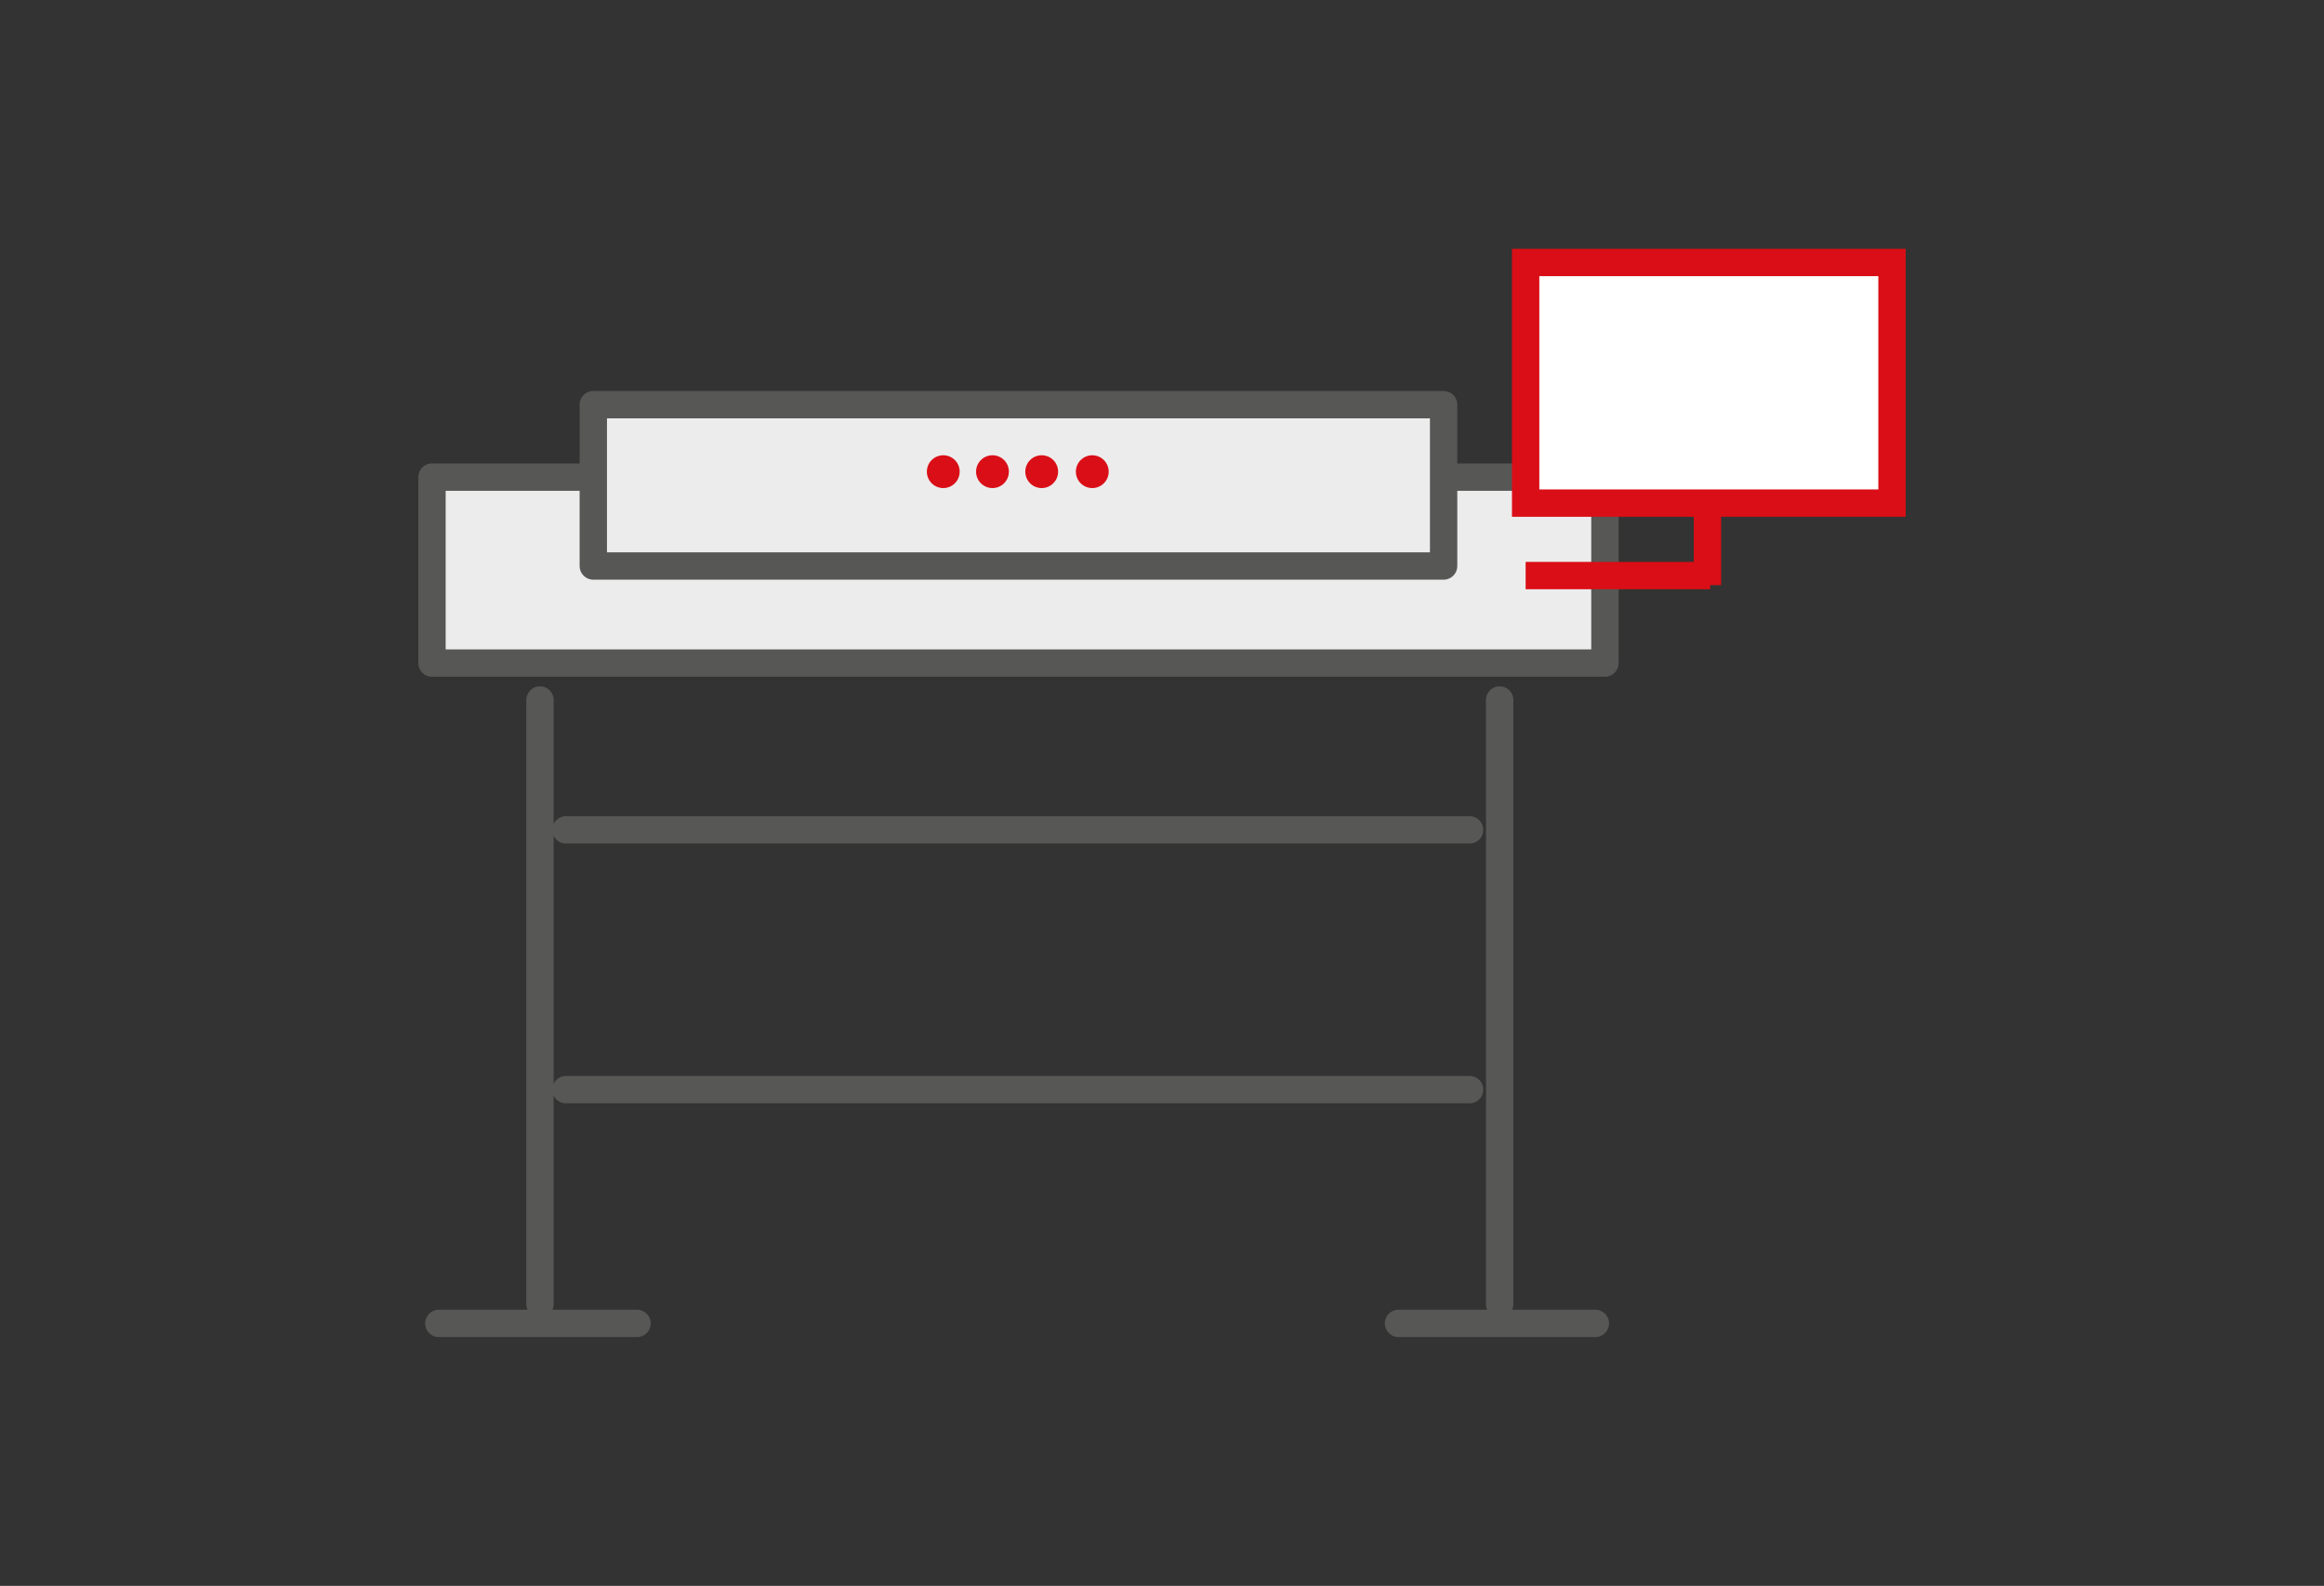
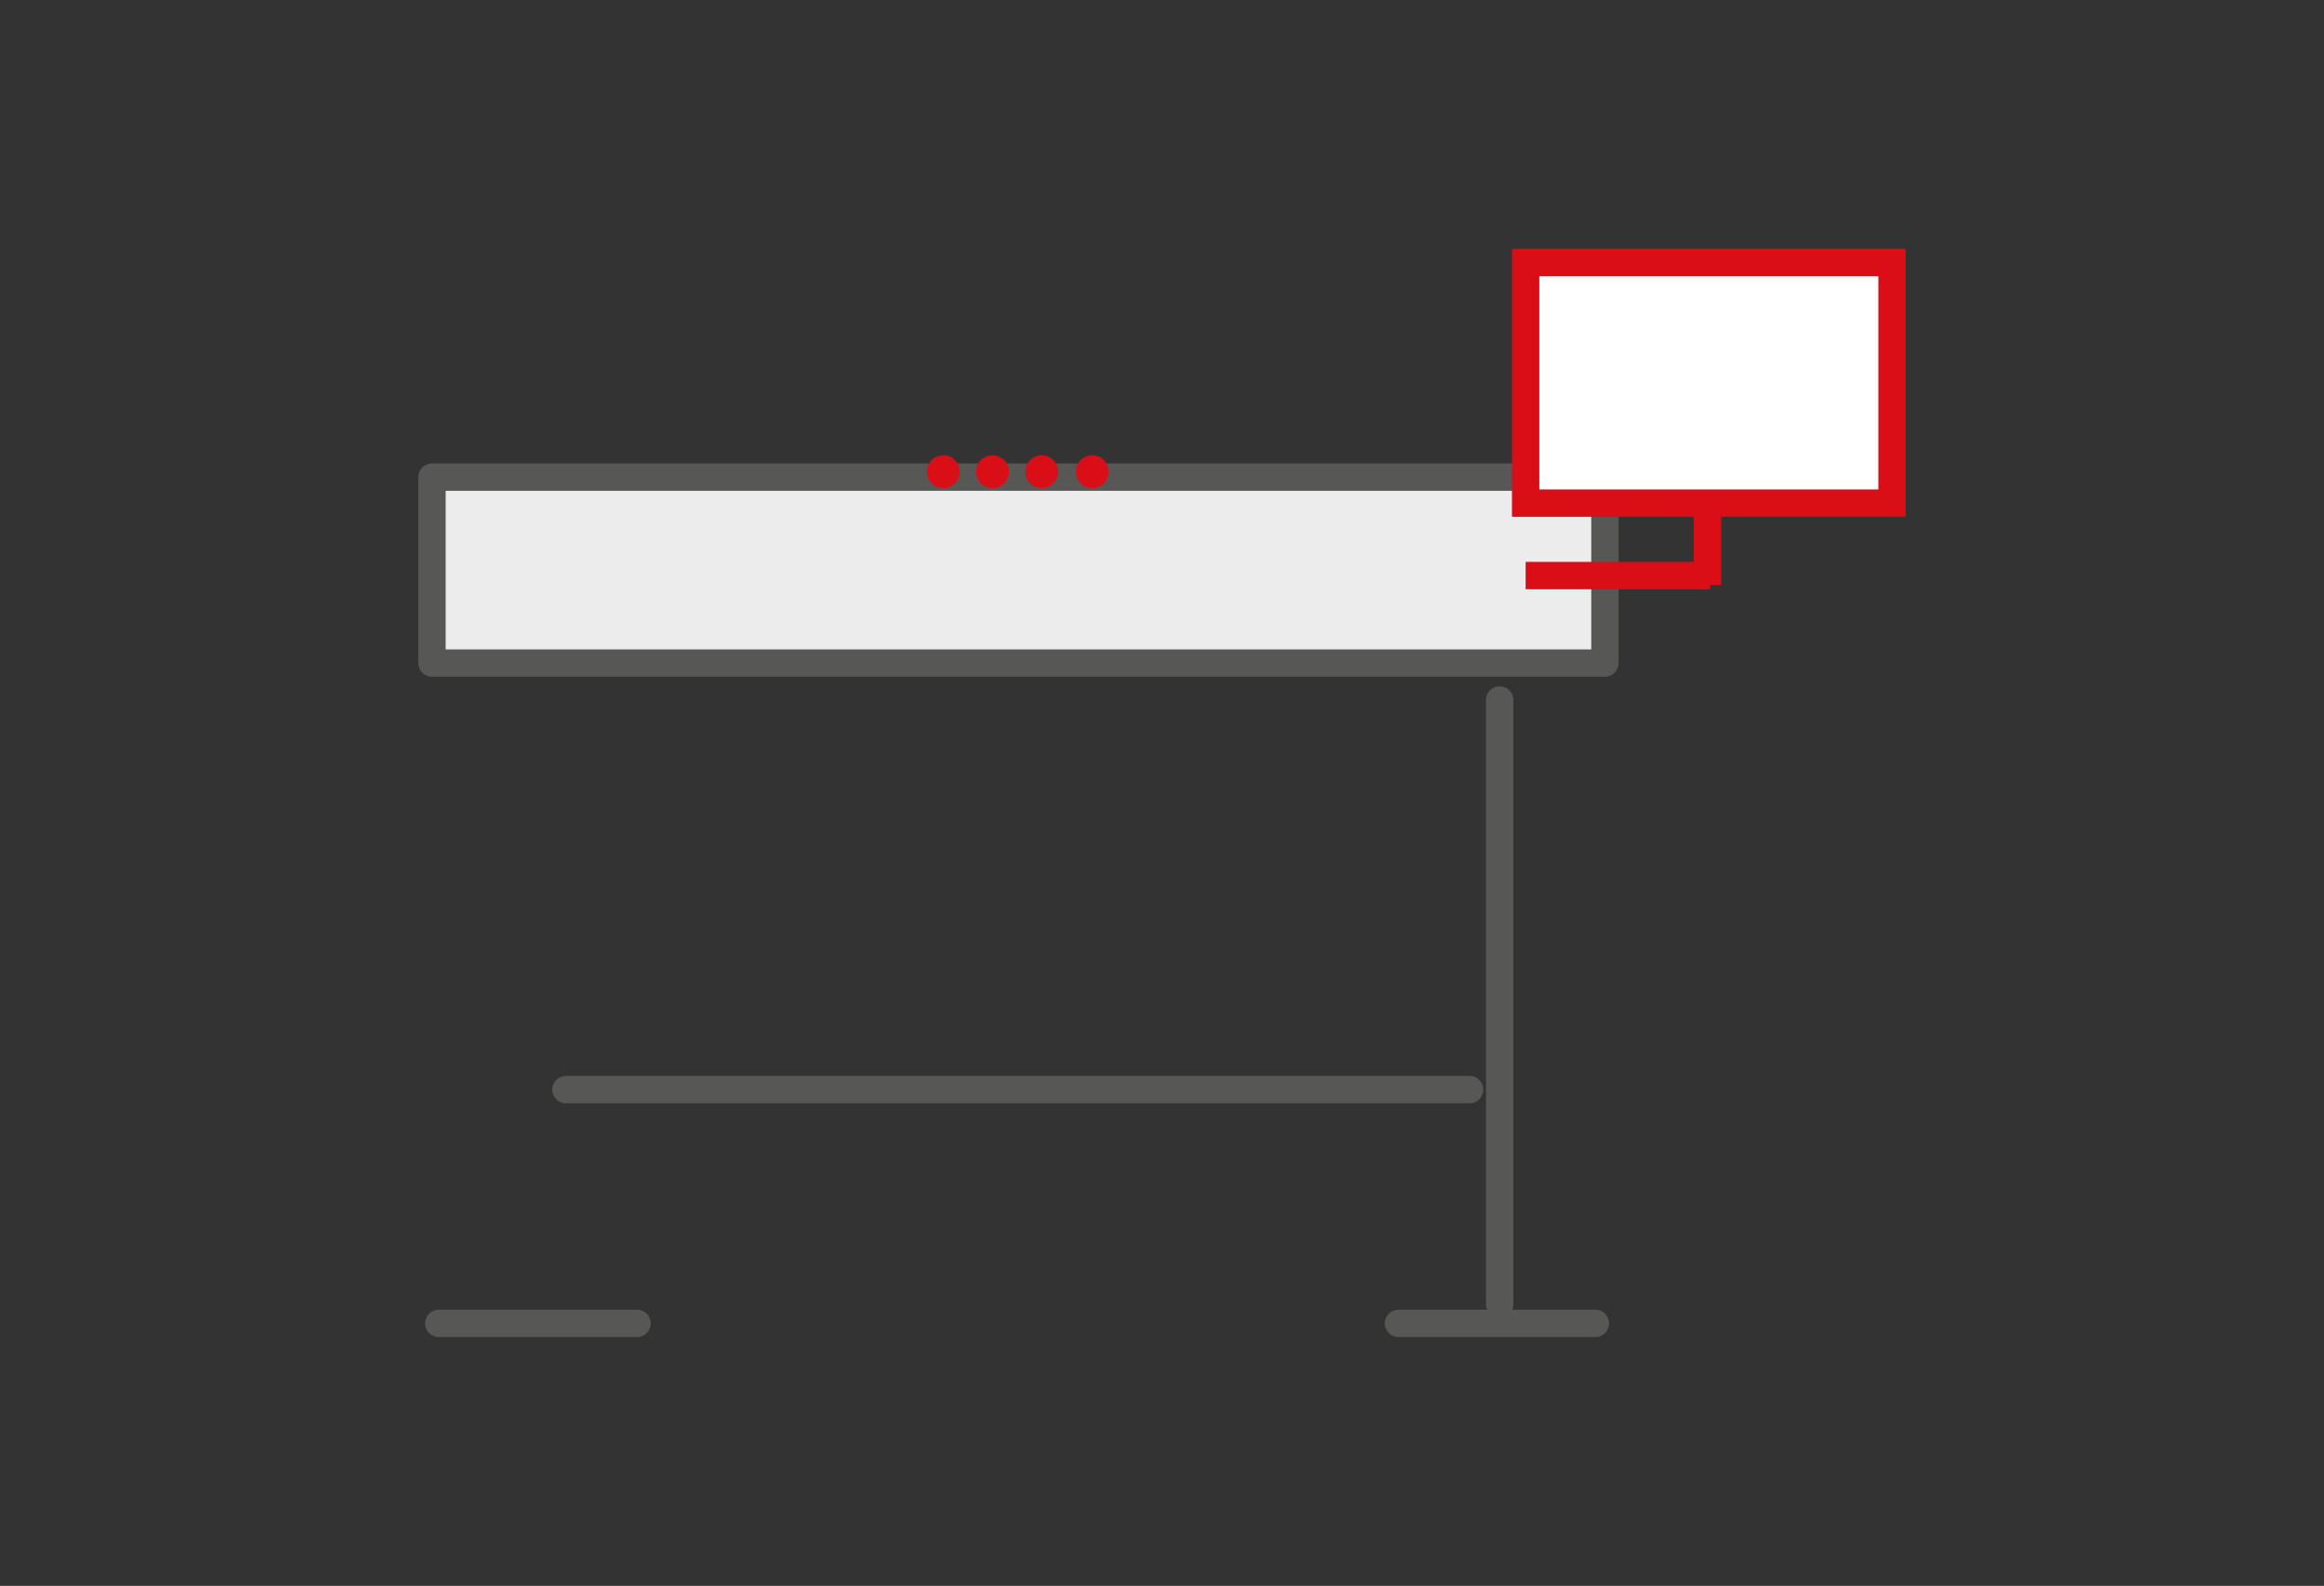
<svg xmlns="http://www.w3.org/2000/svg" version="1.1" id="Guide" x="0px" y="0px" viewBox="0 0 170 116" style="enable-background:new 0 0 170 116;" xml:space="preserve">
  <rect x="0" y="0" width="170" height="116" fill="#333333" stroke="none" />
  <style type="text/css">
	.st0{fill:#ECECEC;stroke:#575756;stroke-width:2;stroke-linecap:round;stroke-linejoin:round;stroke-miterlimit:10;}
	.st1{fill:none;stroke:#575756;stroke-width:2;stroke-linecap:round;stroke-linejoin:round;stroke-miterlimit:10;}
	.st2{fill:#DA0E16;}
	.st3{fill:#FFFFFF;stroke:#DA0E16;stroke-width:2;stroke-miterlimit:10;}
	.st4{fill:none;stroke:#DA0E16;stroke-width:2;stroke-miterlimit:10;}
</style>
  <g>
    <rect x="31.6" y="34.9" class="st0" width="85.8" height="13.6" />
-     <line class="st1" x1="39.5" y1="51.2" x2="39.5" y2="95.4" />
    <line class="st1" x1="32.1" y1="96.8" x2="46.6" y2="96.8" />
    <line class="st1" x1="109.7" y1="51.2" x2="109.7" y2="95.4" />
    <line class="st1" x1="102.3" y1="96.8" x2="116.7" y2="96.8" />
-     <line class="st1" x1="41.4" y1="60.7" x2="107.5" y2="60.7" />
    <line class="st1" x1="41.4" y1="79.7" x2="107.5" y2="79.7" />
-     <rect x="43.4" y="29.6" class="st0" width="62.2" height="11.8" />
    <g>
      <circle class="st2" cx="69" cy="34.5" r="1.2" />
      <circle class="st2" cx="72.6" cy="34.5" r="1.2" />
      <circle class="st2" cx="76.2" cy="34.5" r="1.2" />
      <circle class="st2" cx="79.9" cy="34.5" r="1.2" />
    </g>
    <g>
      <rect x="111.6" y="19.2" class="st3" width="26.8" height="17.6" />
      <line class="st4" x1="124.9" y1="36.9" x2="124.9" y2="42.8" />
      <line class="st4" x1="125.1" y1="42.1" x2="111.6" y2="42.1" />
    </g>
  </g>
</svg>